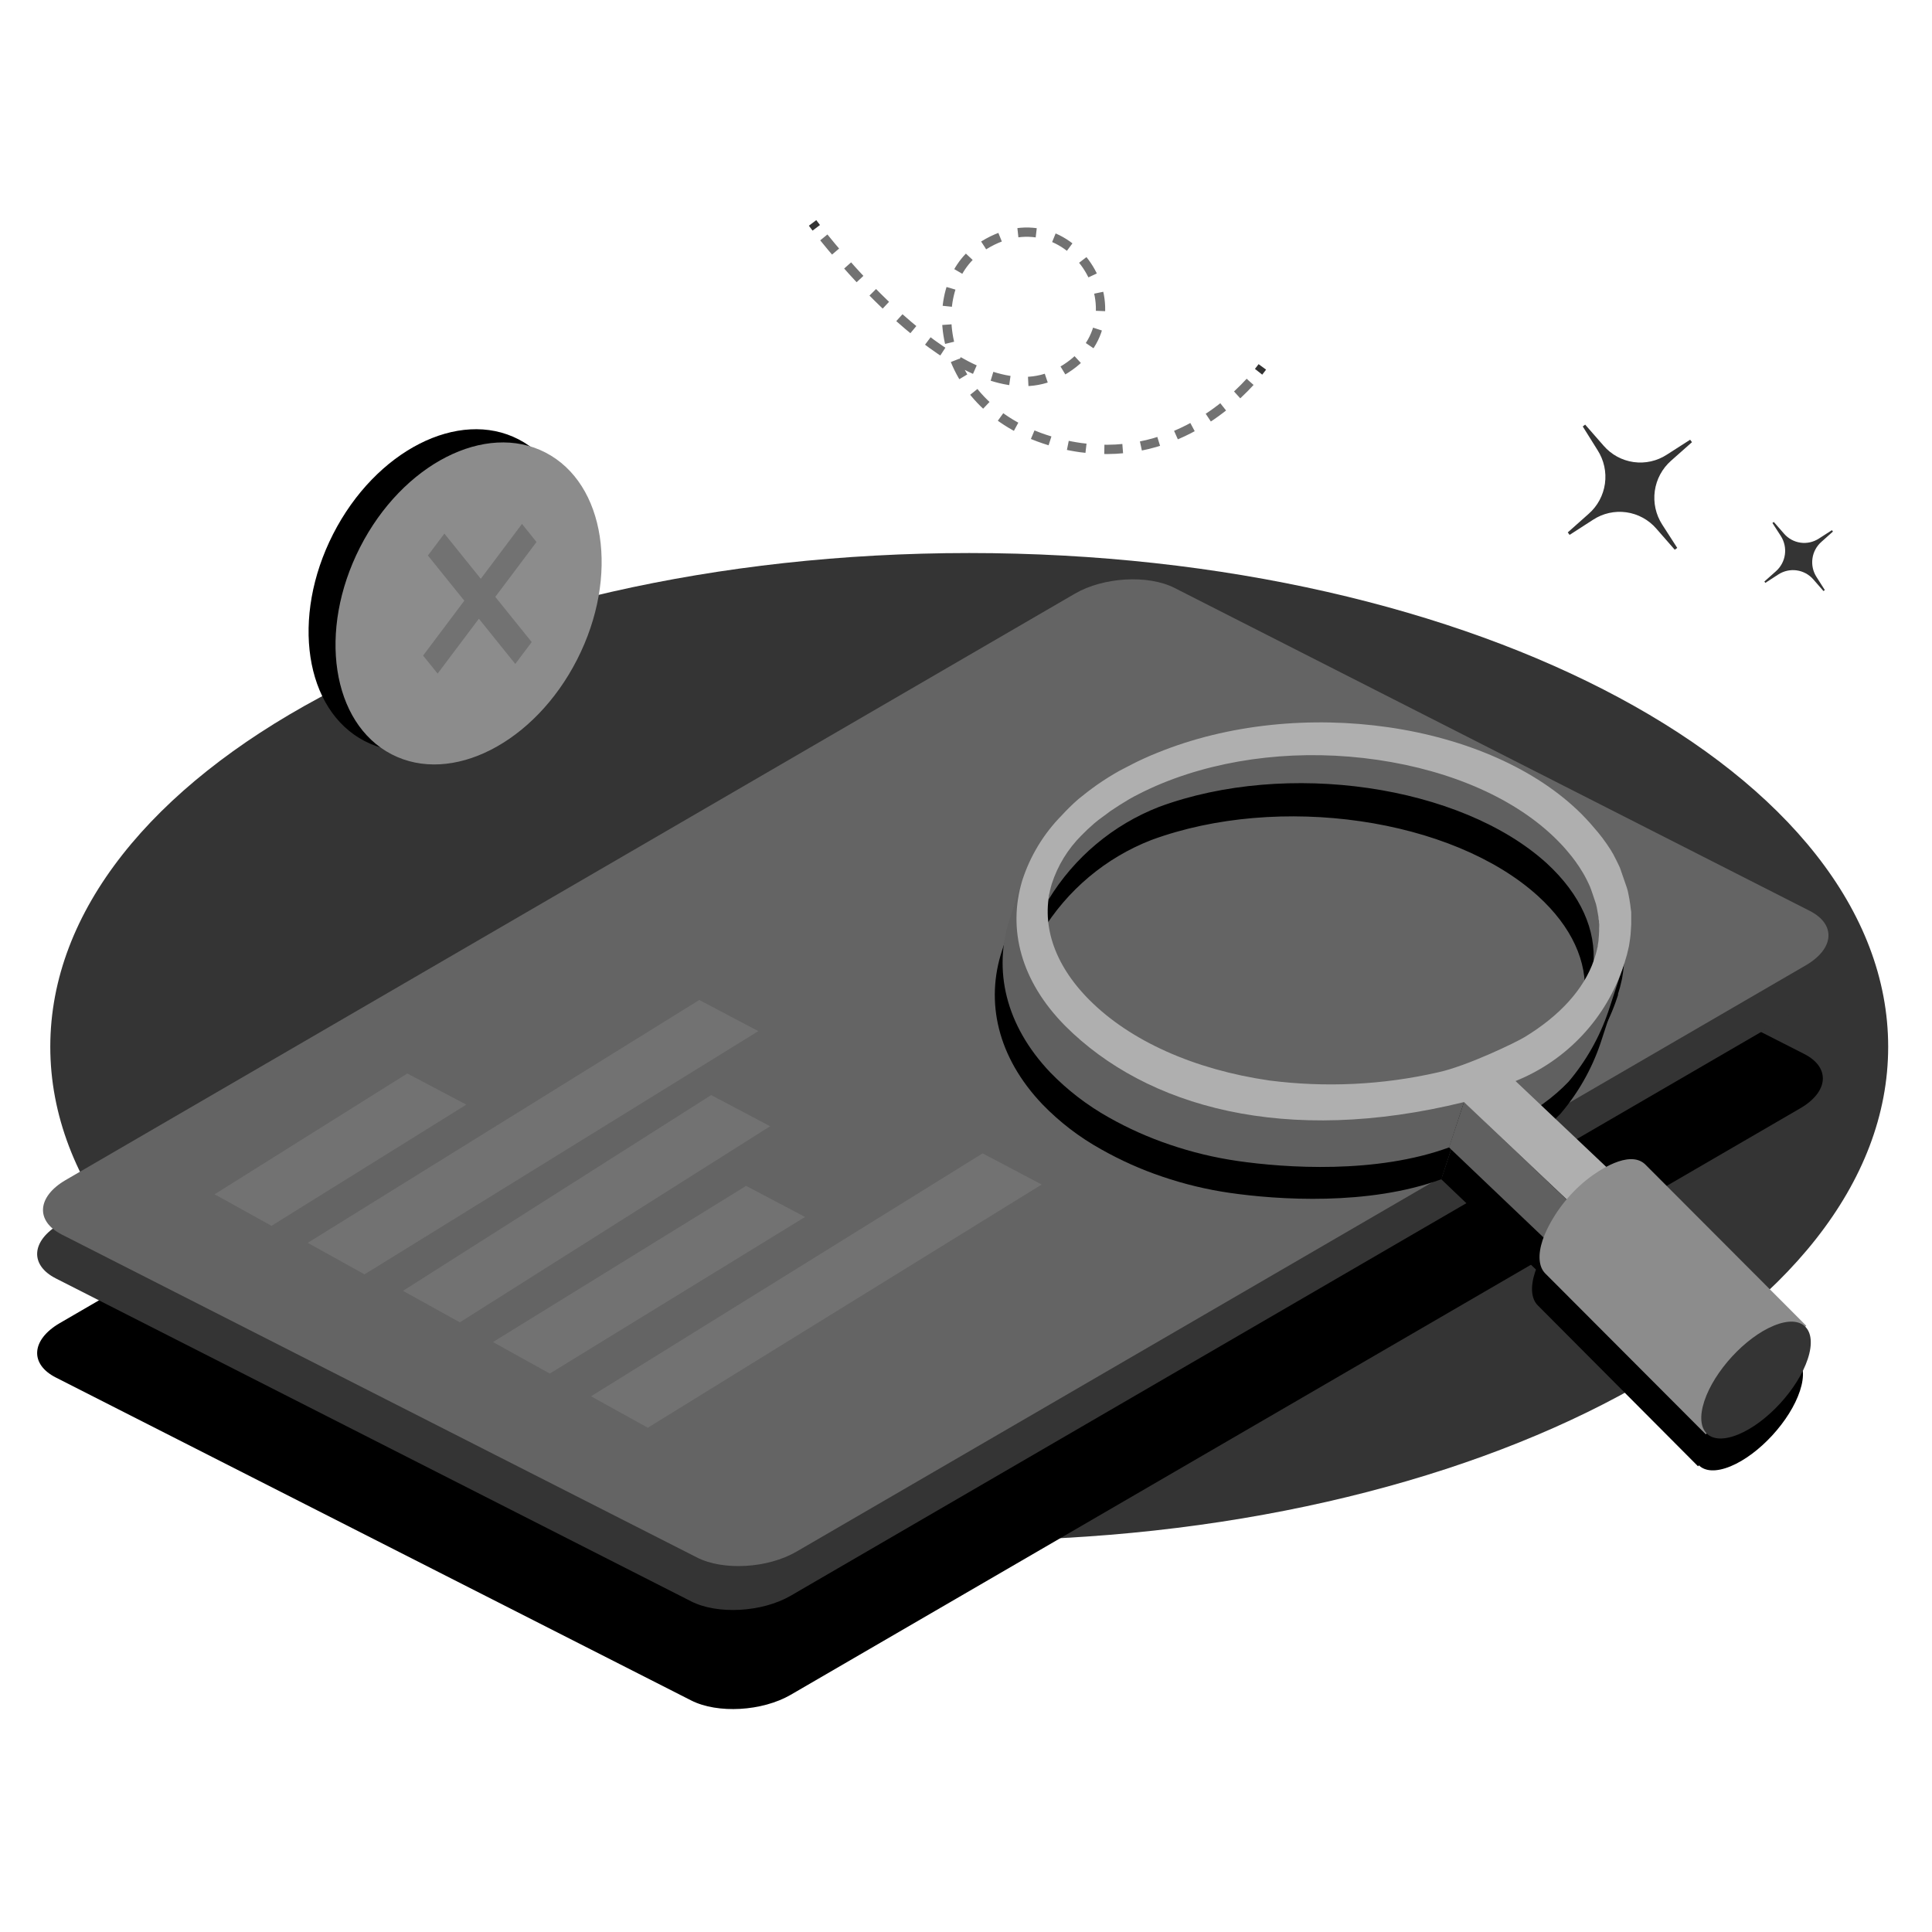
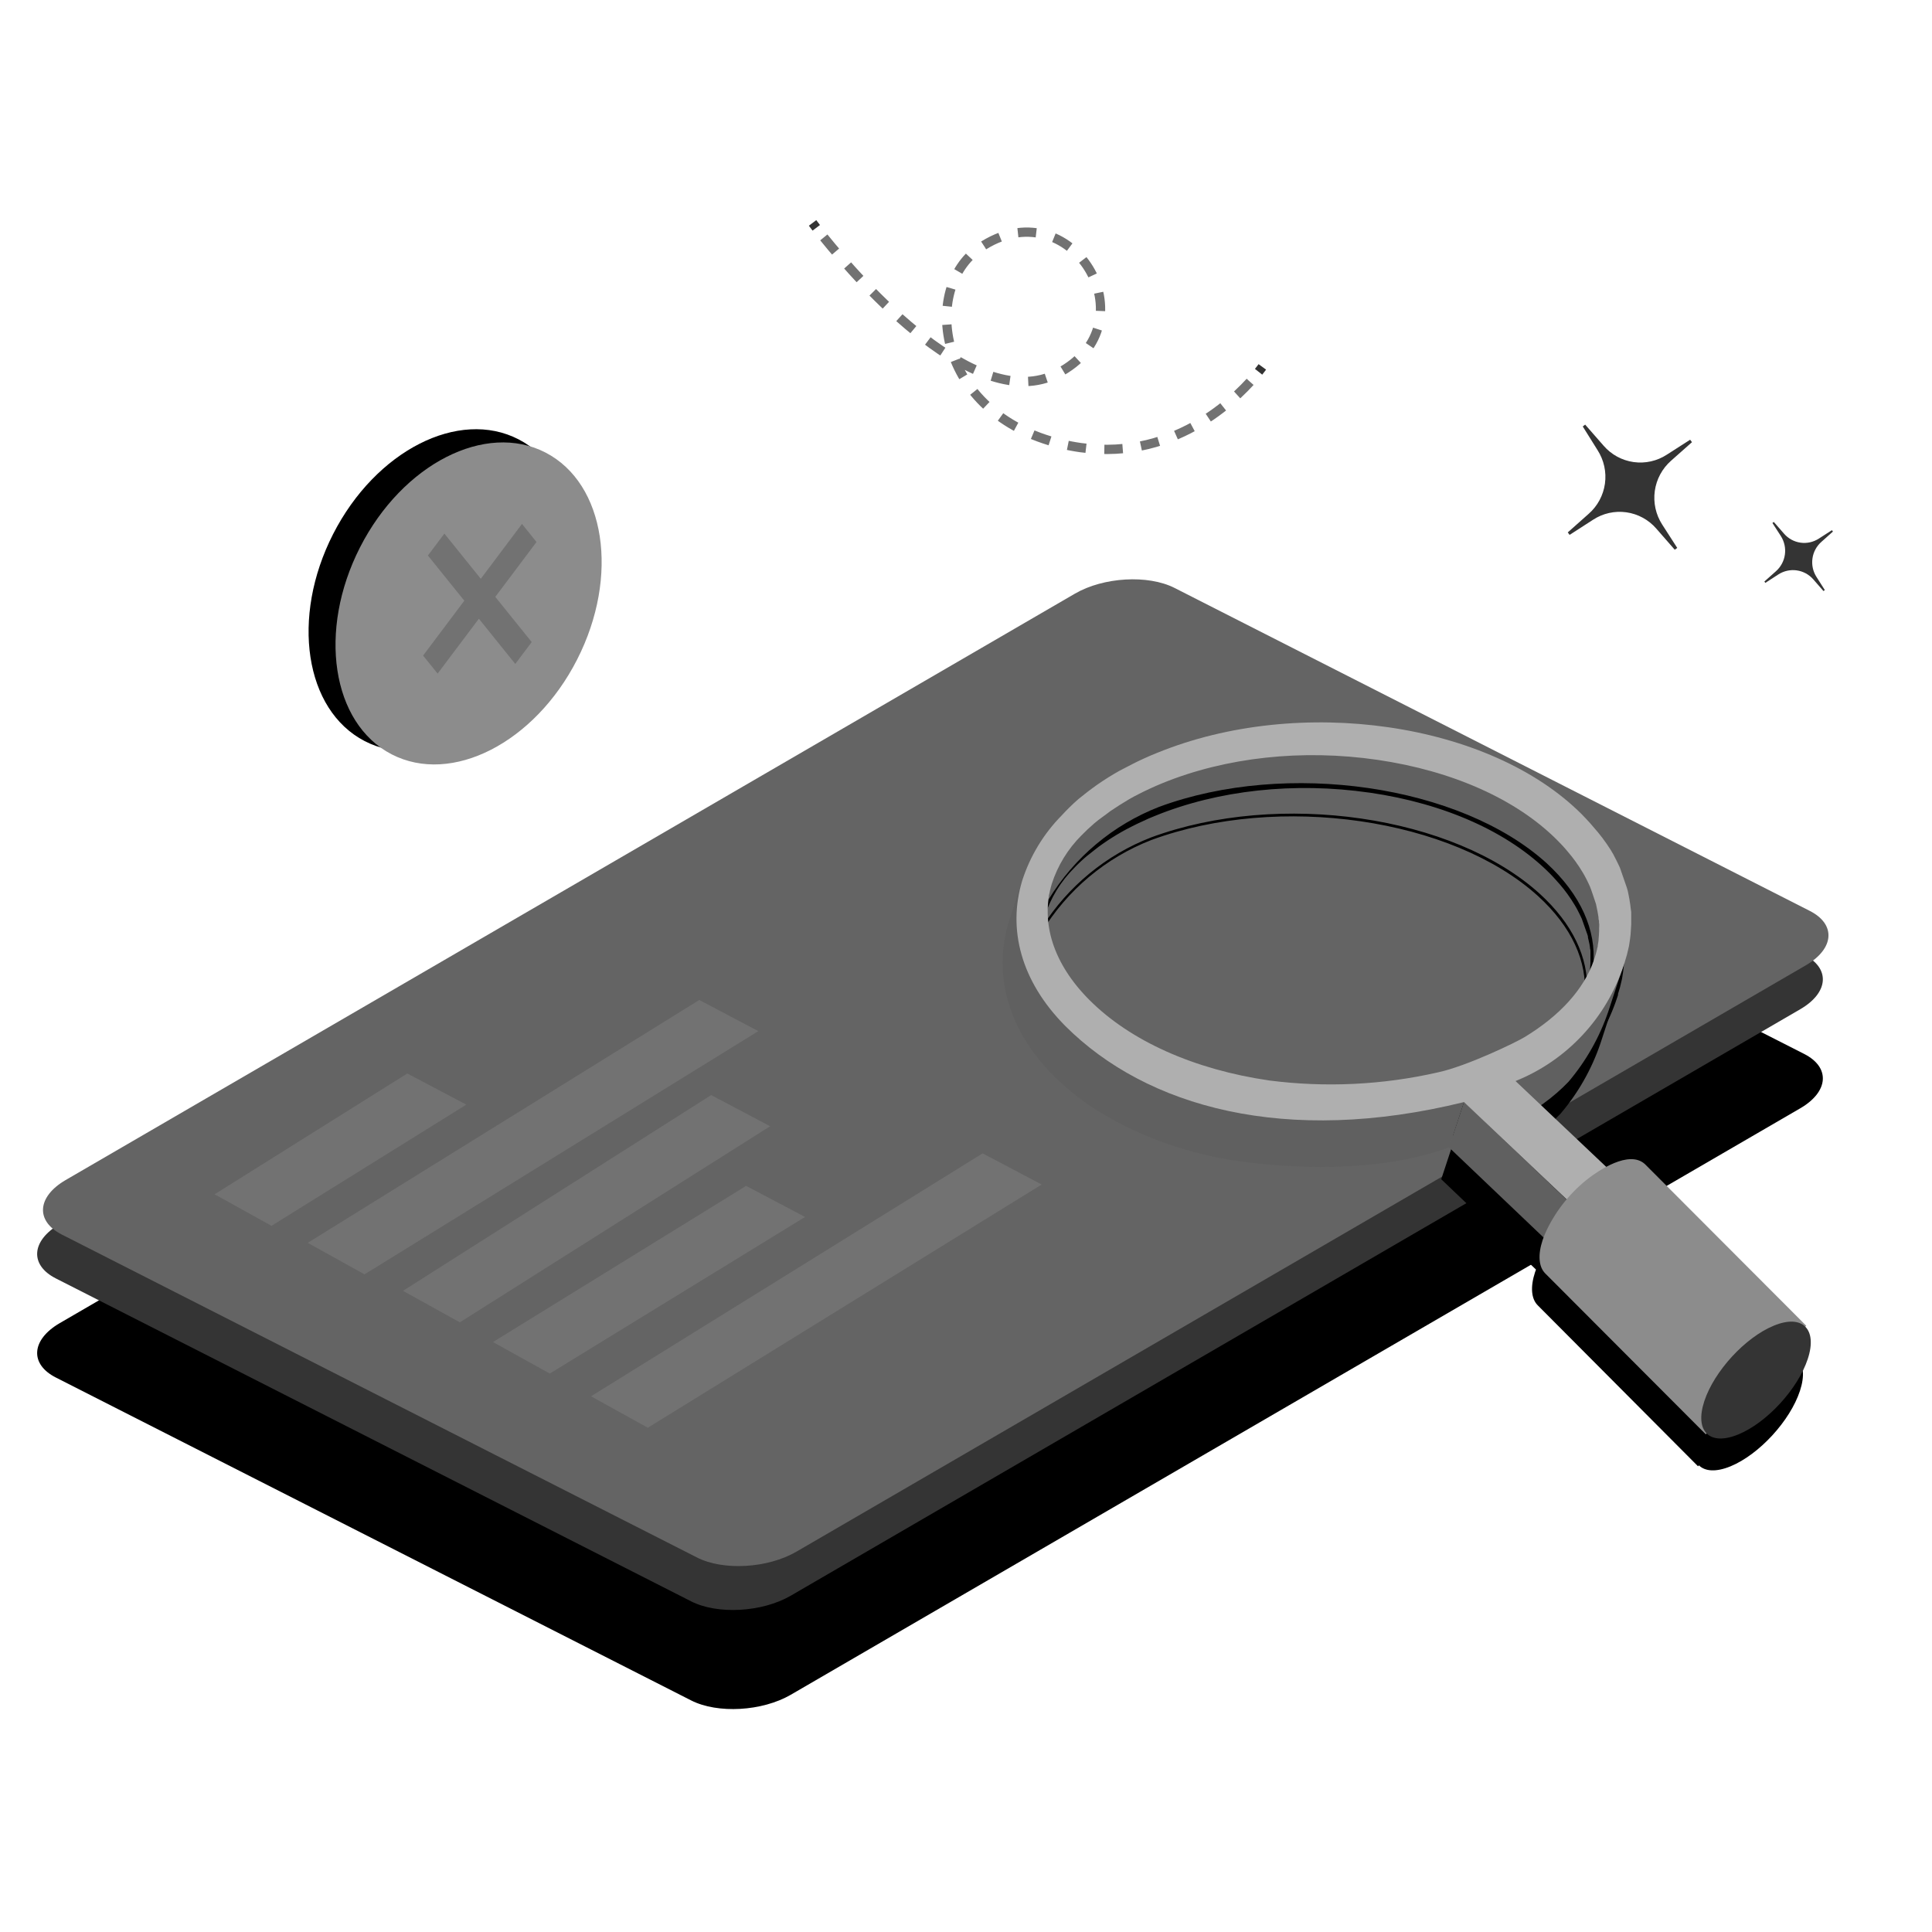
<svg xmlns="http://www.w3.org/2000/svg" width="104" height="104" viewBox="0 0 104 104" fill="none">
  <path d="M85.998 24.233C86.341 24.767 86.482 25.407 86.394 26.037C86.305 26.666 85.995 27.243 85.518 27.66L84.393 28.66L84.492 28.793L85.757 27.977C86.286 27.631 86.922 27.489 87.547 27.577C88.172 27.665 88.745 27.977 89.16 28.456L90.153 29.593L90.285 29.493L89.474 28.233C89.131 27.699 88.991 27.059 89.078 26.429C89.166 25.799 89.476 25.222 89.951 24.803L91.08 23.803L90.981 23.67L89.729 24.473C89.199 24.819 88.563 24.961 87.937 24.873C87.311 24.785 86.738 24.473 86.323 23.993L85.329 22.857L85.2 22.957L85.998 24.233Z" fill="#343434" />
  <path d="M95.864 28.856C96.052 29.151 96.13 29.505 96.081 29.853C96.032 30.2 95.861 30.519 95.599 30.75L94.977 31.303L95.029 31.376L95.728 30.923C96.022 30.733 96.373 30.655 96.719 30.704C97.065 30.753 97.382 30.925 97.612 31.19L98.158 31.816L98.231 31.763L97.784 31.06C97.594 30.765 97.516 30.411 97.565 30.063C97.613 29.715 97.785 29.397 98.049 29.166L98.668 28.613L98.612 28.54L97.913 28.99C97.621 29.181 97.269 29.261 96.924 29.212C96.578 29.164 96.262 28.991 96.033 28.726L95.483 28.096L95.41 28.153L95.864 28.856Z" fill="#343434" />
-   <path d="M52.174 82.929C79.494 82.929 101.641 71.029 101.641 56.349C101.641 41.67 79.494 29.77 52.174 29.77C24.854 29.77 2.707 41.67 2.707 56.349C2.707 71.029 24.854 82.929 52.174 82.929Z" fill="#343434" />
  <path d="M43.741 12L43.94 12.263" stroke="#343434" stroke-width="0.5" stroke-miterlimit="10" />
  <path d="M44.347 12.78C46.304 15.207 52.557 22.346 56.908 20.113C62.125 17.447 57.653 9.98 52.726 13.357C49.614 15.5 50.333 22.263 57.143 23.9C62.691 25.233 66.363 21.653 67.541 20.276" stroke="#727272" stroke-width="0.5" stroke-miterlimit="10" stroke-dasharray="0.99 0.99" />
  <path d="M67.75 20.013C67.882 19.846 67.952 19.75 67.952 19.75" stroke="#343434" stroke-width="0.5" stroke-miterlimit="10" />
  <path d="M37.206 91.535L3.008 74.153C1.584 73.429 1.683 72.119 3.213 71.226L57.56 39.656C59.096 38.763 61.493 38.626 62.916 39.346L97.118 56.733C98.539 57.456 98.443 58.766 96.91 59.659L42.563 91.232C41.027 92.122 38.63 92.259 37.206 91.535Z" fill="black" />
  <path d="M37.206 86.202L3.008 68.819C1.584 68.096 1.683 66.786 3.213 65.892L57.56 34.323C59.096 33.43 61.493 33.293 62.916 34.013L97.118 51.399C98.539 52.123 98.443 53.433 96.91 54.326L42.563 85.899C41.027 86.789 38.63 86.925 37.206 86.202Z" fill="#343434" />
  <path d="M37.511 83.836L3.322 66.453C1.899 65.729 1.998 64.419 3.527 63.526L57.864 31.956C59.401 31.063 61.797 30.926 63.221 31.646L97.42 49.033C98.843 49.756 98.744 51.066 97.214 51.959L42.867 83.529C41.331 84.422 38.934 84.566 37.511 83.836Z" fill="#646464" />
-   <path d="M62.784 42.706C69.66 40.173 79.029 41.536 83.641 45.73C86.365 48.216 86.839 51.143 85.346 53.643C85.505 51.803 84.684 49.883 82.83 48.176C78.195 43.976 68.839 42.613 61.973 45.146C59.495 46.11 57.402 47.867 56.014 50.146C56.226 47.456 58.689 44.21 62.784 42.706Z" fill="black" />
  <path d="M55.935 50.403L55.951 50.166C56.15 47.679 58.368 44.266 62.778 42.646C69.667 40.106 79.056 41.466 83.697 45.676C86.366 48.109 87.008 51.01 85.409 53.676L85.276 53.896L85.3 53.663C85.465 51.756 84.598 49.883 82.797 48.239C78.182 44.046 68.846 42.69 61.983 45.216C59.518 46.172 57.437 47.922 56.064 50.193L55.935 50.403ZM74.04 41.756C70.269 41.21 66.221 41.503 62.784 42.756C58.609 44.31 56.408 47.496 56.1 49.9C57.496 47.703 59.552 46.013 61.97 45.076C68.862 42.536 78.248 43.9 82.89 48.116C84.638 49.713 85.515 51.529 85.435 53.389C86.819 50.859 86.16 48.099 83.608 45.773C81.297 43.686 77.811 42.3 74.04 41.756Z" fill="black" />
  <path d="M86.985 53.626L86.147 56.183C85.675 57.566 84.946 58.847 83.999 59.956C83.217 60.766 82.343 61.449 80.413 62.496L80.969 59.736C80.969 59.736 85.859 55.789 86.985 53.626Z" fill="black" />
-   <path d="M78.761 59.899C76.576 60.456 75.808 60.609 75.033 60.733C73.558 60.97 72.064 61.071 70.57 61.033C68.071 60.985 65.596 60.535 63.237 59.699C60.988 58.931 58.942 57.657 57.255 55.973C54.822 53.433 54.57 49.233 54.57 49.233L53.941 51.163C53.034 53.919 53.686 56.899 56.12 59.453C57.047 60.408 58.109 61.221 59.271 61.866C60.319 62.459 61.419 62.952 62.559 63.336C63.743 63.74 64.962 64.034 66.2 64.213C68.776 64.586 73.663 64.916 77.589 63.479L78.761 59.899Z" fill="black" />
  <path d="M77.582 63.479L83.783 69.389L84.588 66.936L78.39 61.029L77.582 63.479Z" fill="black" />
  <path d="M81.161 59.899C82.525 59.349 83.753 58.504 84.757 57.425C85.762 56.345 86.519 55.056 86.975 53.649L87.017 53.519C87.017 53.519 87.017 53.483 87.034 53.463C87.111 53.237 87.172 53.006 87.219 52.773C87.242 52.691 87.259 52.607 87.269 52.523C87.299 52.359 87.319 52.189 87.339 52.029C87.339 51.976 87.372 51.606 87.372 51.469C87.372 51.406 87.372 51.339 87.372 51.276C87.372 51.153 87.372 51.036 87.372 50.916C87.372 50.796 87.372 50.766 87.355 50.689C87.339 50.613 87.335 50.506 87.322 50.416C87.309 50.326 87.229 49.873 87.216 49.809C87.203 49.746 87.17 49.603 87.14 49.503C87.14 49.503 86.792 48.503 86.759 48.416C86.693 48.263 86.62 48.109 86.541 47.956C86.459 47.788 86.368 47.625 86.269 47.466C86.001 47.021 85.695 46.599 85.356 46.206C85.24 46.066 85.111 45.923 84.981 45.783L84.763 45.566C79.797 40.593 69.534 39.106 61.873 42.233L61.509 42.383C61.278 42.486 61.049 42.593 60.827 42.716L60.496 42.879C60.278 42.989 60.066 43.109 59.854 43.213C59.44 43.449 59.046 43.696 58.679 43.953C58.493 44.079 58.308 44.213 58.136 44.346C57.964 44.479 57.805 44.613 57.636 44.749C57.318 45.017 57.016 45.303 56.732 45.606C55.759 46.591 55.031 47.794 54.607 49.116C53.822 51.716 54.527 54.513 56.924 56.933C61.287 61.309 68.786 63.399 78.38 61.036L84.962 67.279L86.514 64.986L81.161 59.899ZM76.97 59.439C73.999 60.115 70.933 60.261 67.912 59.873C63.863 59.286 60.423 57.746 58.222 55.539C56.282 53.596 55.573 51.376 56.196 49.293C56.515 48.308 57.063 47.414 57.795 46.686C58.013 46.452 58.243 46.23 58.483 46.019C58.622 45.903 58.768 45.786 58.91 45.686C59.053 45.586 59.218 45.459 59.361 45.353C59.692 45.129 60.023 44.916 60.354 44.719C60.536 44.619 60.725 44.516 60.913 44.423L61.195 44.279L61.81 43.996C61.92 43.953 62.039 43.906 62.142 43.856C65.565 42.459 69.686 42.01 73.729 42.596C77.771 43.183 81.227 44.726 83.416 46.929L83.512 47.033C83.557 47.073 83.599 47.116 83.637 47.163C83.753 47.283 83.862 47.406 83.968 47.536C84.267 47.879 84.534 48.248 84.766 48.639C84.848 48.772 84.923 48.909 84.991 49.049C85.051 49.166 85.107 49.286 85.16 49.406C85.213 49.526 85.435 50.186 85.491 50.359C85.491 50.423 85.524 50.483 85.534 50.543C85.544 50.603 85.607 50.916 85.624 51.026C85.64 51.136 85.64 51.169 85.647 51.223C85.653 51.276 85.647 51.346 85.647 51.403C85.647 51.459 85.647 51.586 85.647 51.683V51.816C85.647 51.919 85.624 52.179 85.62 52.229C85.62 52.349 85.594 52.469 85.571 52.589C85.571 52.613 85.571 52.666 85.571 52.693C85.561 52.722 85.554 52.752 85.551 52.783C85.519 52.937 85.478 53.09 85.428 53.239L85.375 53.393C84.839 54.943 83.551 56.369 81.654 57.523C81.26 57.789 78.549 59.109 76.97 59.446V59.439Z" fill="black" />
  <path d="M84.972 67.379L84.925 67.336L78.364 61.109C69.494 63.286 61.668 61.776 56.888 56.986C54.55 54.653 53.719 51.846 54.547 49.113C54.971 47.776 55.705 46.56 56.689 45.566C56.982 45.263 57.292 44.976 57.616 44.706C57.818 44.539 57.974 44.416 58.123 44.303C58.272 44.19 58.5 44.02 58.665 43.903C59.05 43.636 59.45 43.386 59.851 43.163H59.867C60.069 43.05 60.281 42.936 60.496 42.83L60.546 42.806L60.827 42.663C61.032 42.569 61.271 42.456 61.516 42.349L61.599 42.313L61.88 42.2C69.567 39.056 79.853 40.533 84.813 45.533L84.928 45.653L85.038 45.766C85.157 45.893 85.293 46.043 85.415 46.193C85.756 46.589 86.064 47.013 86.335 47.459C86.434 47.618 86.524 47.783 86.604 47.953C86.677 48.093 86.749 48.239 86.826 48.413C86.826 48.413 87.156 49.359 87.206 49.506C87.239 49.608 87.265 49.711 87.286 49.816C87.286 49.879 87.372 50.286 87.392 50.429C87.392 50.519 87.418 50.613 87.425 50.703L87.441 50.929C87.441 51.053 87.441 51.173 87.441 51.296C87.441 51.329 87.441 51.363 87.441 51.393V51.493C87.441 51.626 87.412 52.003 87.405 52.056C87.385 52.243 87.362 52.389 87.335 52.553C87.325 52.639 87.309 52.725 87.286 52.809C87.237 53.044 87.174 53.276 87.097 53.503C87.097 53.511 87.097 53.518 87.097 53.526V53.563L87.054 53.693C86.599 55.091 85.85 56.375 84.856 57.455C83.863 58.534 82.65 59.385 81.3 59.949L86.627 64.996L84.972 67.379ZM78.416 60.973L84.972 67.186L86.445 65.009L81.045 59.899L81.151 59.856C82.502 59.306 83.718 58.466 84.714 57.395C85.71 56.324 86.462 55.047 86.918 53.653L86.961 53.526C86.961 53.526 86.961 53.526 86.961 53.503V53.466C87.035 53.248 87.095 53.025 87.143 52.799C87.166 52.72 87.183 52.638 87.193 52.556C87.219 52.406 87.239 52.246 87.259 52.063C87.259 52.013 87.292 51.643 87.296 51.509V51.416C87.296 51.383 87.296 51.349 87.296 51.313C87.296 51.196 87.296 51.079 87.296 50.959L87.279 50.736C87.279 50.649 87.263 50.556 87.249 50.466C87.236 50.376 87.156 49.926 87.143 49.866C87.123 49.764 87.098 49.662 87.067 49.563C87.037 49.466 86.736 48.563 86.693 48.486C86.617 48.316 86.547 48.173 86.475 48.033C86.394 47.866 86.305 47.703 86.206 47.546C85.939 47.104 85.636 46.684 85.299 46.293C85.174 46.143 85.038 45.996 84.922 45.87L84.816 45.756C84.775 45.719 84.736 45.679 84.7 45.636C79.767 40.69 69.531 39.206 61.88 42.333L61.599 42.45L61.516 42.483C61.278 42.59 61.039 42.7 60.854 42.796L60.572 42.936L60.523 42.959C60.311 43.066 60.102 43.183 59.9 43.293H59.884C59.486 43.516 59.093 43.763 58.712 44.026C58.546 44.143 58.358 44.279 58.175 44.419C57.993 44.559 57.874 44.656 57.675 44.819C57.36 45.085 57.061 45.369 56.778 45.669C55.813 46.644 55.093 47.836 54.676 49.146C53.862 51.833 54.676 54.589 56.994 56.906C61.758 61.683 69.574 63.176 78.403 60.999L78.416 60.973ZM67.879 59.943C63.82 59.353 60.37 57.809 58.166 55.609C56.209 53.649 55.487 51.409 56.13 49.303C56.454 48.307 57.007 47.402 57.745 46.663C57.95 46.446 58.192 46.219 58.44 45.996C58.566 45.893 58.702 45.783 58.874 45.663C59.046 45.543 59.179 45.44 59.318 45.33C59.649 45.106 59.98 44.893 60.334 44.69C60.526 44.583 60.715 44.48 60.9 44.389L61.181 44.246C61.383 44.15 61.595 44.053 61.801 43.963L62.132 43.823C65.571 42.416 69.703 41.969 73.765 42.556C77.827 43.143 81.274 44.686 83.475 46.889L83.575 46.993C83.619 47.034 83.661 47.077 83.7 47.123C83.829 47.26 83.935 47.38 84.031 47.499C84.331 47.845 84.601 48.216 84.836 48.609C84.909 48.726 84.975 48.849 85.061 49.019C85.117 49.133 85.17 49.249 85.223 49.353C85.276 49.489 85.435 49.949 85.521 50.196L85.574 50.363C85.587 50.41 85.597 50.458 85.604 50.506C85.624 50.579 85.677 50.879 85.693 50.989C85.693 51.043 85.693 51.099 85.71 51.146V51.189C85.71 51.223 85.71 51.253 85.71 51.279C85.711 51.309 85.711 51.339 85.71 51.369V51.653V51.789C85.71 51.899 85.687 52.159 85.683 52.206C85.683 52.343 85.653 52.463 85.634 52.573C85.634 52.573 85.634 52.603 85.634 52.626C85.634 52.649 85.634 52.663 85.634 52.673C85.634 52.683 85.634 52.739 85.614 52.763C85.582 52.922 85.54 53.079 85.488 53.233L85.435 53.389C84.892 54.956 83.594 56.389 81.677 57.563C81.29 57.799 78.562 59.146 76.937 59.493C73.967 60.175 70.901 60.327 67.879 59.943ZM73.725 42.669C69.683 42.086 65.575 42.529 62.158 43.926L61.827 44.063C61.618 44.156 61.407 44.253 61.208 44.349L60.927 44.489C60.745 44.58 60.559 44.679 60.37 44.786C60.02 44.986 59.685 45.196 59.377 45.413C59.231 45.516 59.073 45.626 58.93 45.746C58.788 45.866 58.626 45.983 58.507 46.08C58.267 46.282 58.038 46.498 57.821 46.726C57.101 47.446 56.561 48.328 56.245 49.299C55.616 51.359 56.331 53.559 58.258 55.489C60.45 57.693 63.886 59.229 67.922 59.823C70.936 60.216 73.996 60.07 76.96 59.393C78.572 59.059 81.264 57.726 81.658 57.483C83.541 56.336 84.816 54.926 85.346 53.399L85.395 53.243C85.446 53.097 85.487 52.947 85.518 52.796C85.522 52.763 85.529 52.73 85.541 52.699C85.54 52.685 85.54 52.67 85.541 52.656C85.542 52.641 85.542 52.625 85.541 52.609C85.561 52.496 85.574 52.383 85.587 52.249C85.587 52.203 85.611 51.946 85.614 51.839V51.706C85.614 51.616 85.614 51.523 85.614 51.433C85.612 51.404 85.612 51.375 85.614 51.346V51.256V51.213C85.614 51.166 85.614 51.116 85.594 51.063C85.594 50.956 85.528 50.656 85.508 50.586C85.488 50.516 85.488 50.493 85.478 50.446V50.399L85.442 50.286C85.356 50.039 85.197 49.583 85.147 49.453C85.094 49.339 85.041 49.223 84.985 49.119C84.918 48.98 84.844 48.844 84.763 48.713C84.531 48.324 84.266 47.956 83.972 47.613C83.872 47.496 83.766 47.38 83.641 47.243C83.602 47.197 83.561 47.154 83.518 47.113L83.419 47.01C81.207 44.789 77.778 43.256 73.735 42.669H73.725Z" fill="black" />
  <path d="M85.128 65.189C84.189 65.915 83.428 66.849 82.906 67.919C82.819 68.101 82.743 68.288 82.678 68.479C82.413 69.286 82.483 69.889 82.807 70.212L91.451 78.879C91.12 78.546 91.06 77.949 91.322 77.142C91.761 75.964 92.496 74.921 93.457 74.116C93.903 73.712 94.405 73.375 94.947 73.116C95.44 72.892 96.033 72.746 96.473 72.932C96.581 72.977 96.68 73.041 96.764 73.122L88.074 64.439C87.349 63.752 85.945 64.566 85.128 65.189Z" fill="black" />
  <path d="M91.404 78.929L82.777 70.266C82.423 69.912 82.373 69.266 82.635 68.472C82.702 68.277 82.781 68.086 82.87 67.899C83.4 66.818 84.169 65.874 85.118 65.139C85.611 64.763 87.293 63.593 88.147 64.389L96.827 73.082L96.734 73.186C96.654 73.108 96.56 73.047 96.456 73.006C95.973 72.796 95.321 73.029 94.977 73.186C94.442 73.437 93.947 73.765 93.507 74.159C92.556 74.957 91.829 75.991 91.398 77.159C91.15 77.912 91.192 78.509 91.514 78.826L91.404 78.929ZM85.157 65.233C84.229 65.95 83.477 66.873 82.959 67.929C82.874 68.109 82.799 68.294 82.734 68.482C82.486 69.236 82.529 69.816 82.853 70.149L91.153 78.482C91.062 78.036 91.101 77.573 91.265 77.149C91.708 75.954 92.453 74.897 93.427 74.082C93.879 73.677 94.386 73.341 94.933 73.082C95.376 72.855 95.879 72.773 96.37 72.849L88.037 64.516C87.24 63.773 85.631 64.899 85.157 65.263V65.233Z" fill="black" />
  <path d="M95.069 73.072C93.526 73.706 91.855 75.526 91.322 77.142C90.788 78.759 91.603 79.566 93.146 78.936C94.688 78.306 96.364 76.482 96.893 74.866C97.423 73.249 96.605 72.446 95.069 73.072Z" fill="black" />
  <path d="M25.103 59.463L14.615 65.986L11.552 64.289L21.924 57.786L25.103 59.463Z" fill="#727272" />
  <path d="M43.337 65.509L29.595 73.939L26.536 72.243L40.163 63.836L43.337 65.509Z" fill="#727272" />
  <path d="M41.457 60.626L24.752 71.182L21.693 69.486L38.282 58.949L41.457 60.626Z" fill="#727272" />
  <path d="M40.821 55.506L19.623 68.599L16.564 66.903L37.643 53.829L40.821 55.506Z" fill="#727272" />
  <path d="M56.074 63.763L34.873 76.856L31.814 75.162L52.895 62.086L56.074 63.763Z" fill="#727272" />
  <path d="M63.204 40.989C70.081 38.456 79.45 39.819 84.061 44.013C86.789 46.499 87.263 49.426 85.769 51.926C85.928 50.086 85.107 48.166 83.253 46.463C78.619 42.263 69.263 40.896 62.397 43.433C59.919 44.396 57.825 46.153 56.438 48.433C56.646 45.743 59.109 42.496 63.204 40.989Z" fill="#606060" />
-   <path d="M74.457 40.04C70.69 39.493 66.641 39.786 63.201 41.039C59 42.583 56.819 45.77 56.507 48.183C57.906 45.989 59.962 44.301 62.377 43.363C69.273 40.819 78.659 42.183 83.297 46.4C85.048 47.996 85.925 49.813 85.846 51.673C87.227 49.146 86.571 46.383 84.015 44.056C81.718 41.973 78.228 40.586 74.457 40.04Z" fill="#606060" />
  <path d="M87.412 51.899L86.574 54.453C86.103 55.837 85.377 57.12 84.432 58.233C83.651 59.039 82.777 59.726 80.85 60.769L81.403 58.009C81.403 58.009 86.279 54.073 87.412 51.899Z" fill="#606060" />
  <path d="M79.178 58.196C76.993 58.749 76.225 58.903 75.451 59.029C73.976 59.264 72.484 59.364 70.991 59.329C68.492 59.282 66.016 58.831 63.658 57.996C61.423 57.176 59.315 55.996 57.676 54.269C55.242 51.716 54.988 47.513 54.988 47.513L54.359 49.44C53.455 52.196 54.107 55.176 56.54 57.733C57.468 58.688 58.529 59.503 59.689 60.153C60.737 60.744 61.837 61.235 62.976 61.619C64.161 62.023 65.38 62.316 66.618 62.496C69.193 62.869 74.083 63.203 78.01 61.763L79.178 58.196Z" fill="#606060" />
  <path d="M77.999 61.763L84.2 67.672L85.008 65.219L78.811 59.316L77.999 61.763Z" fill="#606060" />
-   <path d="M81.582 58.193C82.948 57.644 84.179 56.8 85.186 55.72C86.194 54.64 86.953 53.35 87.412 51.943L87.455 51.813C87.459 51.792 87.464 51.772 87.471 51.753C87.546 51.526 87.608 51.296 87.657 51.063C87.678 50.98 87.695 50.897 87.706 50.813C87.733 50.649 87.756 50.48 87.773 50.319C87.773 50.266 87.806 49.896 87.809 49.76C87.809 49.696 87.809 49.633 87.809 49.569C87.809 49.446 87.809 49.326 87.809 49.206C87.809 49.086 87.809 49.056 87.793 48.983C87.776 48.91 87.773 48.8 87.759 48.709C87.743 48.569 87.67 48.163 87.653 48.099C87.635 47.997 87.609 47.895 87.577 47.796C87.577 47.796 87.23 46.796 87.2 46.706C87.13 46.556 87.058 46.403 86.978 46.249C86.898 46.081 86.808 45.918 86.71 45.76C86.428 45.313 86.109 44.891 85.757 44.499C85.641 44.356 85.511 44.216 85.379 44.076C85.306 43.996 85.23 43.92 85.157 43.843C80.208 38.88 69.952 37.393 62.281 40.53L61.917 40.68C61.685 40.78 61.457 40.886 61.231 40.993C61.119 41.046 61.01 41.103 60.9 41.16C60.682 41.27 60.467 41.386 60.258 41.493C59.841 41.726 59.447 41.976 59.08 42.23C58.898 42.36 58.712 42.493 58.54 42.626C58.368 42.76 58.209 42.89 58.037 43.026C57.725 43.301 57.428 43.593 57.146 43.9C56.175 44.886 55.448 46.088 55.024 47.41C54.239 50.01 54.945 52.809 57.342 55.226C61.715 59.599 69.203 61.689 78.804 59.326L85.392 65.566L86.945 63.269L81.582 58.193ZM77.391 57.729C74.418 58.405 71.352 58.551 68.329 58.163C64.284 57.576 60.844 56.036 58.643 53.829C56.703 51.886 55.994 49.663 56.617 47.58C56.935 46.596 57.482 45.702 58.212 44.973C58.432 44.745 58.663 44.528 58.904 44.323C59.043 44.203 59.189 44.09 59.331 43.989C59.474 43.889 59.639 43.763 59.781 43.656C60.112 43.436 60.444 43.22 60.775 43.026C60.953 42.923 61.142 42.823 61.334 42.726L61.615 42.586C61.821 42.486 62.036 42.39 62.231 42.303L62.562 42.163C65.986 40.763 70.104 40.313 74.15 40.903C78.195 41.493 81.648 43.033 83.836 45.236L83.932 45.336L84.058 45.466C84.174 45.59 84.283 45.709 84.389 45.84C84.686 46.185 84.953 46.555 85.187 46.946C85.263 47.066 85.333 47.196 85.412 47.353C85.492 47.51 85.525 47.59 85.581 47.709C85.637 47.83 85.856 48.493 85.912 48.663C85.93 48.724 85.944 48.787 85.955 48.849C85.972 48.923 86.025 49.223 86.041 49.333C86.058 49.443 86.041 49.473 86.064 49.529C86.088 49.586 86.064 49.653 86.081 49.706C86.097 49.76 86.081 49.889 86.081 49.986C86.081 50.083 86.081 50.08 86.081 50.12C86.081 50.226 86.061 50.483 86.054 50.533C86.054 50.653 86.028 50.773 86.008 50.893C86.008 50.919 86.008 50.973 85.992 50.999C85.981 51.027 85.975 51.056 85.972 51.086C85.938 51.24 85.896 51.393 85.846 51.543L85.796 51.699C85.26 53.246 83.972 54.673 82.072 55.826C81.681 56.073 78.97 57.393 77.391 57.729Z" fill="#AFAFAF" />
+   <path d="M81.582 58.193C82.948 57.644 84.179 56.8 85.186 55.72C86.194 54.64 86.953 53.35 87.412 51.943L87.455 51.813C87.459 51.792 87.464 51.772 87.471 51.753C87.546 51.526 87.608 51.296 87.657 51.063C87.678 50.98 87.695 50.897 87.706 50.813C87.733 50.649 87.756 50.48 87.773 50.319C87.773 50.266 87.806 49.896 87.809 49.76C87.809 49.696 87.809 49.633 87.809 49.569C87.809 49.446 87.809 49.326 87.809 49.206C87.809 49.086 87.809 49.056 87.793 48.983C87.776 48.91 87.773 48.8 87.759 48.709C87.743 48.569 87.67 48.163 87.653 48.099C87.635 47.997 87.609 47.895 87.577 47.796C87.577 47.796 87.23 46.796 87.2 46.706C87.13 46.556 87.058 46.403 86.978 46.249C86.898 46.081 86.808 45.918 86.71 45.76C86.428 45.313 86.109 44.891 85.757 44.499C85.641 44.356 85.511 44.216 85.379 44.076C85.306 43.996 85.23 43.92 85.157 43.843C80.208 38.88 69.952 37.393 62.281 40.53L61.917 40.68C61.685 40.78 61.457 40.886 61.231 40.993C61.119 41.046 61.01 41.103 60.9 41.16C60.682 41.27 60.467 41.386 60.258 41.493C59.841 41.726 59.447 41.976 59.08 42.23C58.898 42.36 58.712 42.493 58.54 42.626C58.368 42.76 58.209 42.89 58.037 43.026C57.725 43.301 57.428 43.593 57.146 43.9C56.175 44.886 55.448 46.088 55.024 47.41C54.239 50.01 54.945 52.809 57.342 55.226C61.715 59.599 69.203 61.689 78.804 59.326L85.392 65.566L86.945 63.269L81.582 58.193ZM77.391 57.729C74.418 58.405 71.352 58.551 68.329 58.163C64.284 57.576 60.844 56.036 58.643 53.829C56.703 51.886 55.994 49.663 56.617 47.58C56.935 46.596 57.482 45.702 58.212 44.973C58.432 44.745 58.663 44.528 58.904 44.323C59.043 44.203 59.189 44.09 59.331 43.989C59.474 43.889 59.639 43.763 59.781 43.656C60.112 43.436 60.444 43.22 60.775 43.026C60.953 42.923 61.142 42.823 61.334 42.726L61.615 42.586C61.821 42.486 62.036 42.39 62.231 42.303L62.562 42.163C65.986 40.763 70.104 40.313 74.15 40.903C78.195 41.493 81.648 43.033 83.836 45.236L83.932 45.336L84.058 45.466C84.174 45.59 84.283 45.709 84.389 45.84C84.686 46.185 84.953 46.555 85.187 46.946C85.263 47.066 85.333 47.196 85.412 47.353C85.492 47.51 85.525 47.59 85.581 47.709C85.637 47.83 85.856 48.493 85.912 48.663C85.972 48.923 86.025 49.223 86.041 49.333C86.058 49.443 86.041 49.473 86.064 49.529C86.088 49.586 86.064 49.653 86.081 49.706C86.097 49.76 86.081 49.889 86.081 49.986C86.081 50.083 86.081 50.08 86.081 50.12C86.081 50.226 86.061 50.483 86.054 50.533C86.054 50.653 86.028 50.773 86.008 50.893C86.008 50.919 86.008 50.973 85.992 50.999C85.981 51.027 85.975 51.056 85.972 51.086C85.938 51.24 85.896 51.393 85.846 51.543L85.796 51.699C85.26 53.246 83.972 54.673 82.072 55.826C81.681 56.073 78.97 57.393 77.391 57.729Z" fill="#AFAFAF" />
  <path d="M85.548 63.472C84.609 64.198 83.849 65.133 83.327 66.203C83.238 66.385 83.161 66.574 83.095 66.766C82.833 67.569 82.9 68.172 83.224 68.499L91.871 77.166C91.54 76.832 91.477 76.236 91.742 75.432C92.18 74.253 92.916 73.208 93.877 72.402C94.323 71.998 94.825 71.661 95.367 71.402C95.861 71.179 96.45 71.032 96.894 71.219C97.001 71.263 97.098 71.328 97.181 71.409L88.504 62.726C87.766 62.039 86.366 62.849 85.548 63.472Z" fill="#8C8C8C" />
  <path d="M91.825 77.212L83.178 68.546C82.827 68.192 82.777 67.546 83.039 66.756C83.105 66.56 83.183 66.368 83.274 66.183C83.802 65.102 84.57 64.158 85.518 63.423C86.015 63.043 87.693 61.873 88.551 62.669L97.231 71.366L97.135 71.466C97.057 71.388 96.963 71.327 96.86 71.286C96.377 71.079 95.725 71.309 95.381 71.466C94.847 71.717 94.352 72.045 93.911 72.439C92.96 73.237 92.231 74.271 91.799 75.439C91.55 76.192 91.593 76.772 91.918 77.106L91.825 77.212ZM85.575 63.523C84.648 64.24 83.897 65.163 83.38 66.219C83.294 66.399 83.219 66.584 83.154 66.772C82.906 67.529 82.949 68.106 83.274 68.439L91.57 76.772C91.482 76.326 91.522 75.863 91.686 75.439C92.129 74.245 92.873 73.189 93.844 72.373C94.297 71.967 94.805 71.63 95.354 71.373C95.796 71.146 96.298 71.066 96.788 71.142L88.458 62.809C87.66 62.066 86.051 63.193 85.575 63.556V63.523Z" fill="#8C8C8C" />
  <path d="M95.49 71.359C93.947 71.989 92.272 73.812 91.742 75.429C91.213 77.046 92.02 77.852 93.567 77.219C95.113 76.586 96.781 74.766 97.314 73.149C97.847 71.532 97.013 70.729 95.49 71.359Z" fill="#343434" />
  <path d="M29.616 34.794C31.905 30.308 31.144 25.32 27.917 23.651C24.691 21.982 20.22 24.265 17.931 28.75C15.643 33.235 16.404 38.224 19.631 39.893C22.857 41.562 27.328 39.279 29.616 34.794Z" fill="black" />
  <path d="M31.066 35.505C33.355 31.02 32.594 26.031 29.367 24.362C26.14 22.693 21.67 24.976 19.381 29.461C17.093 33.946 17.854 38.935 21.08 40.604C24.307 42.273 28.778 39.99 31.066 35.505Z" fill="#8C8C8C" />
  <path d="M27.738 35.74L25.778 33.306L23.557 36.26L22.775 35.29L24.994 32.336L23.034 29.903L23.921 28.723L25.881 31.156L28.099 28.203L28.88 29.176L26.662 32.13L28.622 34.563L27.738 35.74Z" fill="#727272" />
</svg>